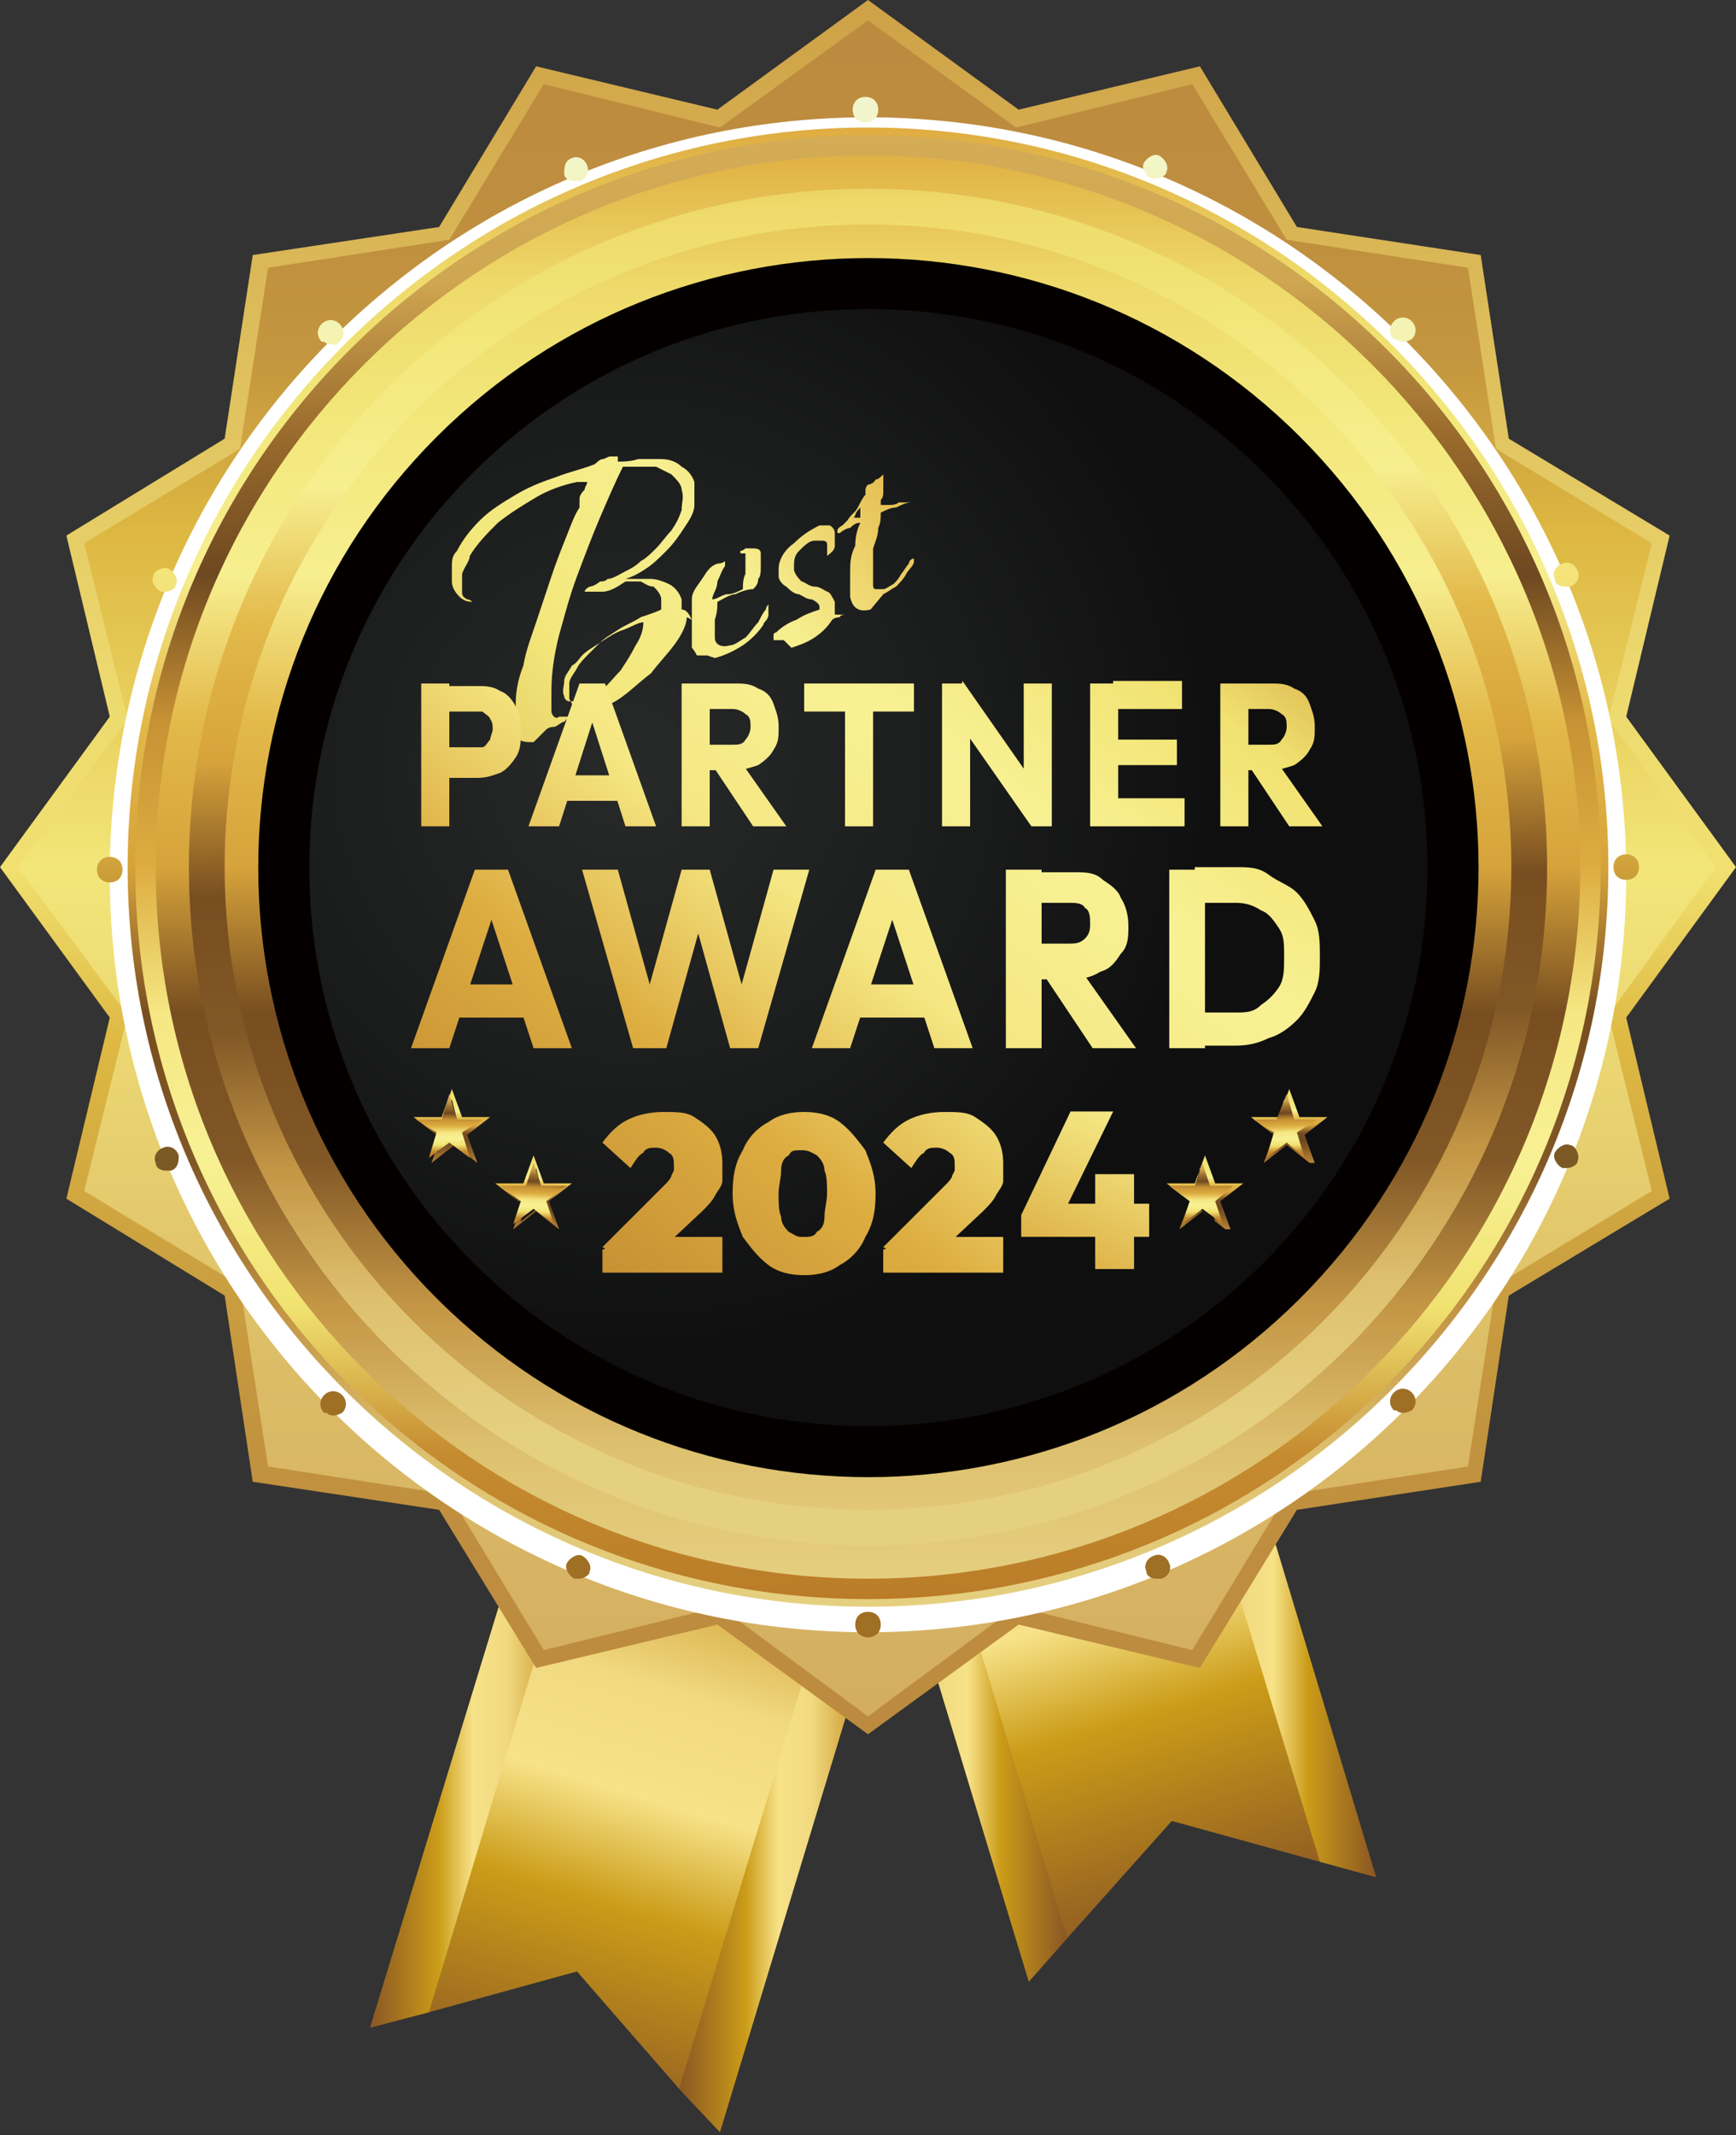
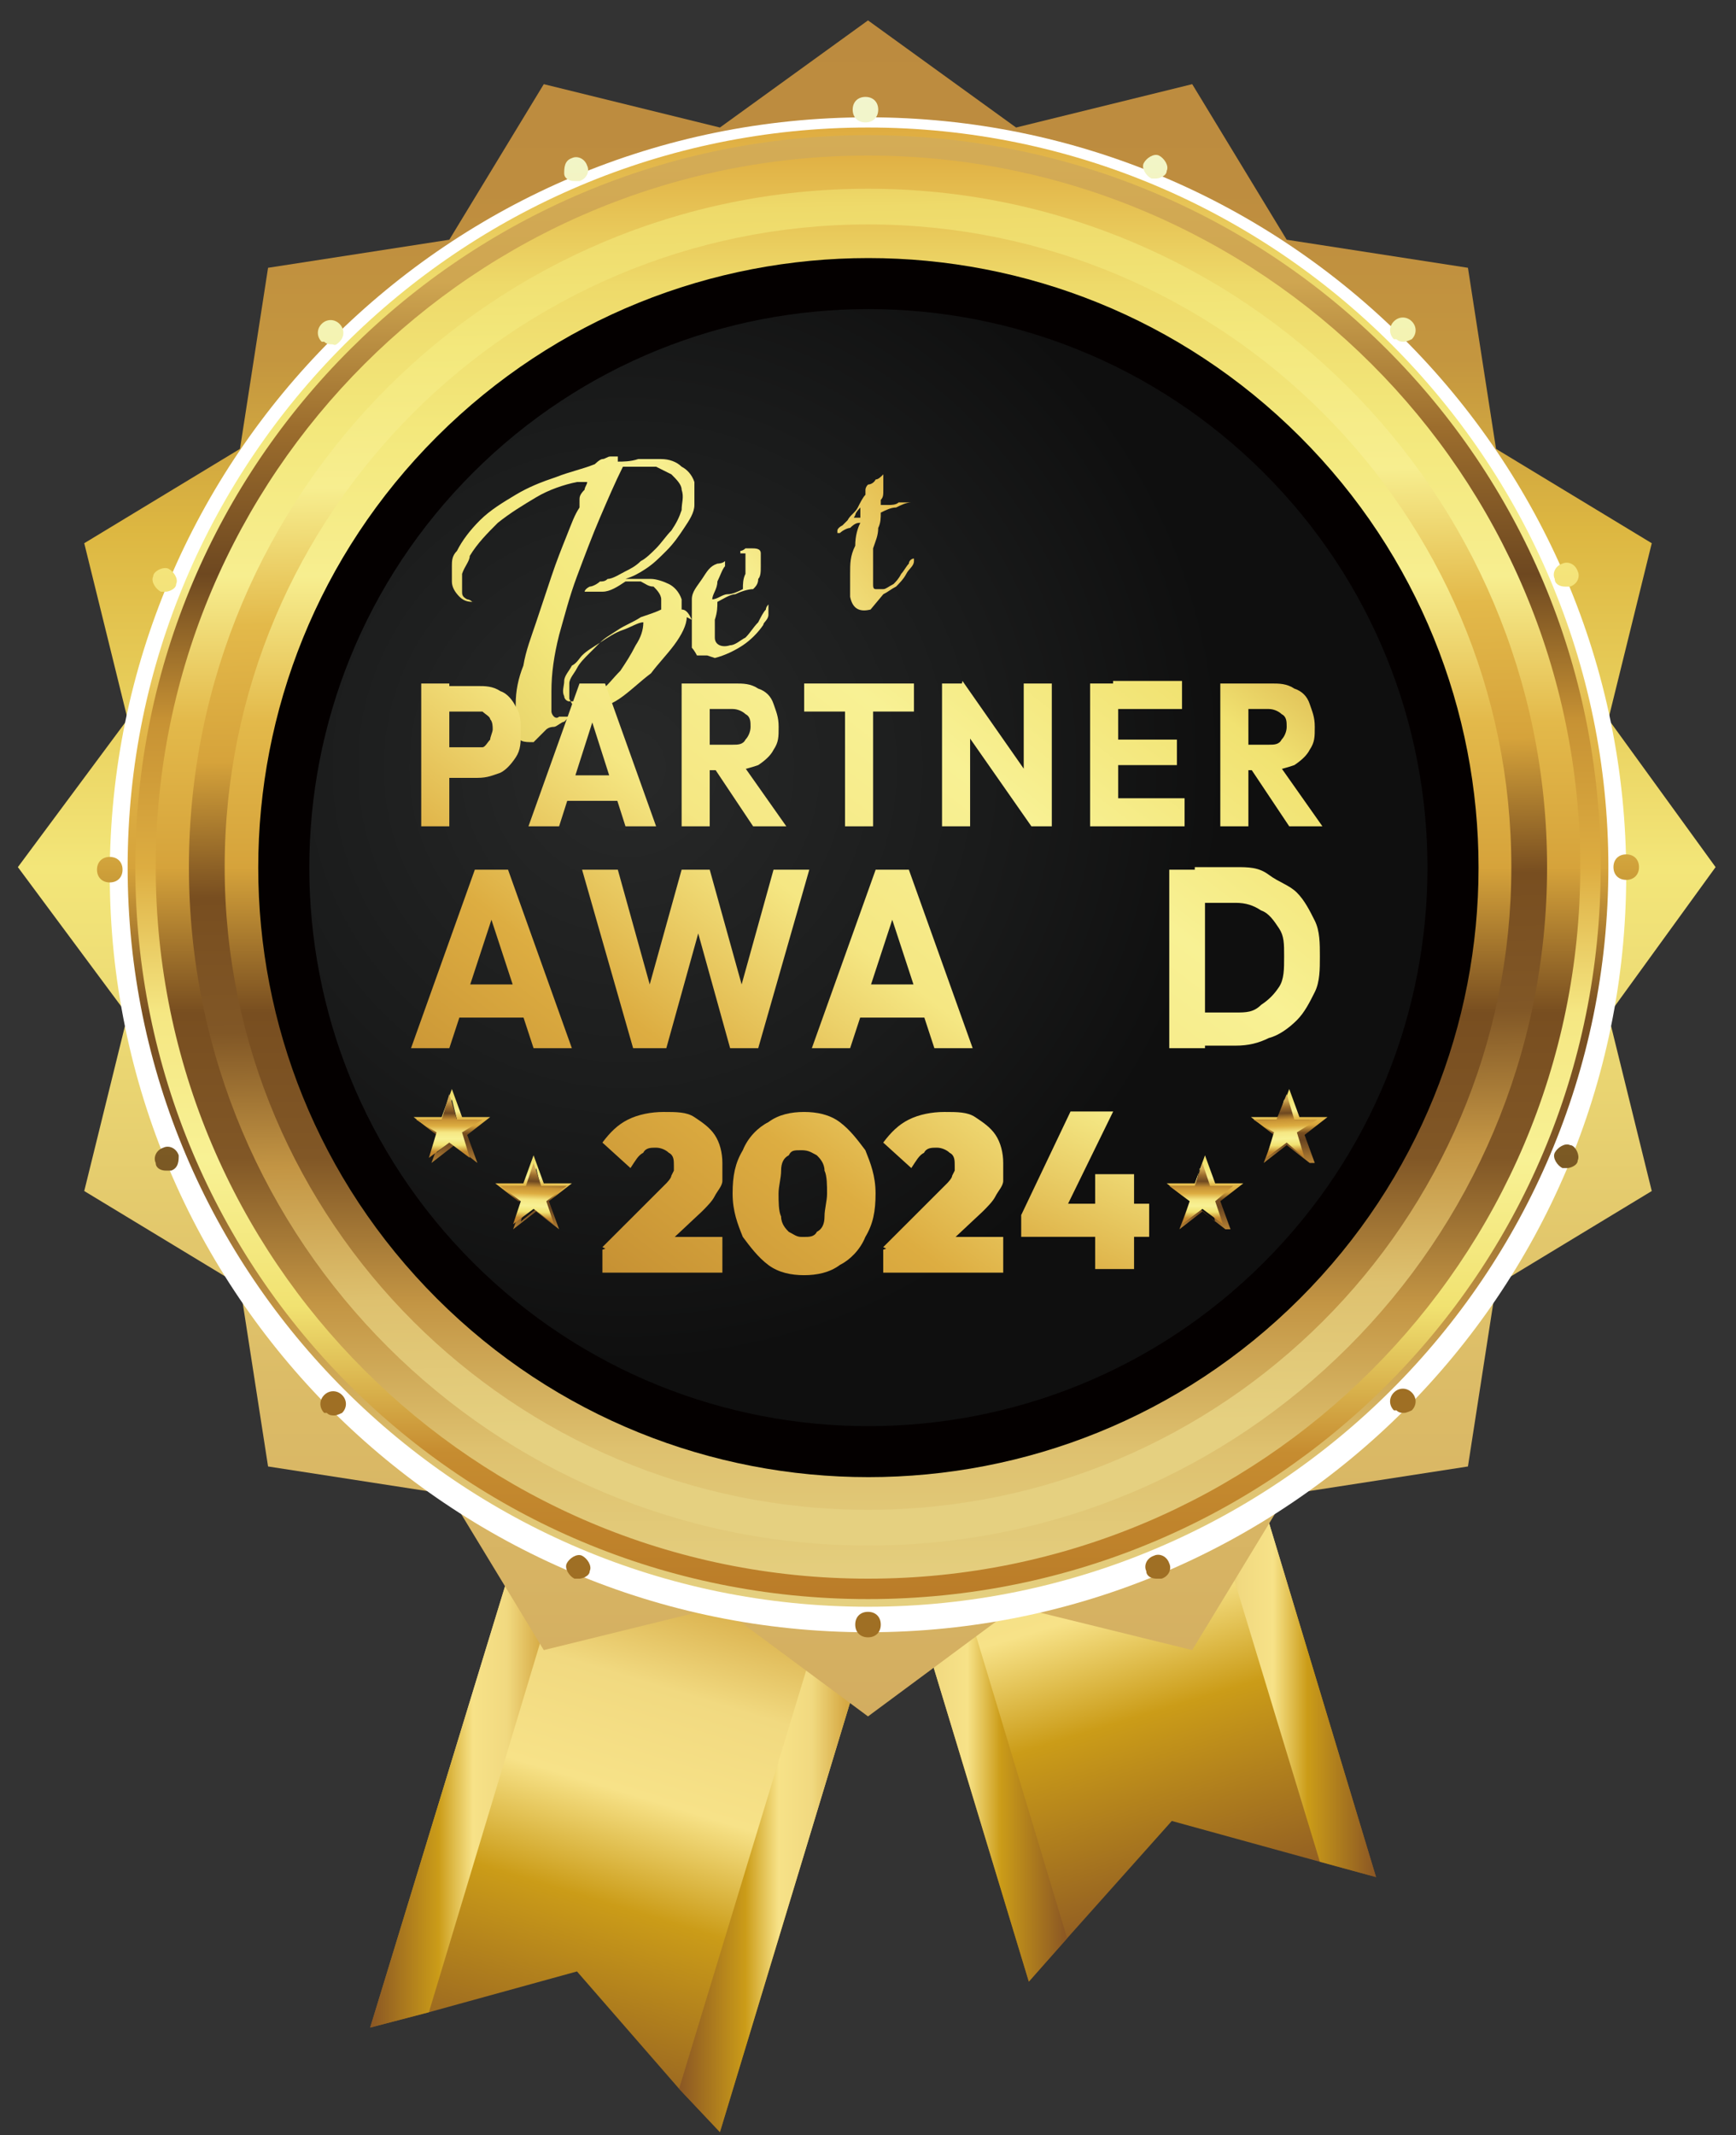
<svg xmlns="http://www.w3.org/2000/svg" width="135" height="166" viewBox="0 0 135 166" fill="none">
  <rect x="0" y="0" width="135" height="166" fill="#333333" stroke="none" />
  <path d="M57.176 78.722L80.007 154.073L82.985 150.702L91.125 141.58L102.64 144.753L107.007 145.943L84.177 70.394L57.176 78.722Z" fill="url(#paint0_linear_8031_609)" />
  <path d="M80.404 71.583L102.64 144.753L107.007 145.943L84.177 70.394L80.404 71.583Z" fill="url(#paint1_linear_8031_609)" />
  <path d="M57.176 78.722L80.007 154.072L82.985 150.701L60.949 77.532L57.176 78.722Z" fill="url(#paint2_linear_8031_609)" />
  <path d="M78.816 90.421L55.985 165.772L52.809 162.401L44.868 153.279L33.353 156.452L28.787 157.642L51.816 82.291L78.816 90.421Z" fill="url(#paint3_linear_8031_609)" />
  <path d="M55.39 83.282L33.353 156.452L28.787 157.642L51.816 82.291L55.39 83.282Z" fill="url(#paint4_linear_8031_609)" />
  <path d="M78.816 90.421L55.985 165.772L52.809 162.401L75.044 89.231L78.816 90.421Z" fill="url(#paint5_linear_8031_609)" />
-   <path d="M135 67.419L126.463 79.118L129.838 93.197L117.331 100.732L115.147 115.207L100.853 117.389L93.309 129.683L79.213 126.312L67.5 134.838L55.787 126.312L41.691 129.683L34.147 117.389L19.654 115.207L17.471 100.732L5.162 93.197L8.537 79.118L0 67.419L8.537 55.72L5.162 41.641L17.471 34.106L19.654 19.829L34.147 17.648L41.691 5.156L55.787 8.527L67.5 0L79.213 8.527L93.309 5.156L100.853 17.648L115.147 19.829L117.331 34.106L129.838 41.641L126.463 55.72L135 67.419Z" fill="url(#paint6_linear_8031_609)" />
  <path d="M55.985 124.924L42.287 128.295L34.941 116.199L20.846 114.018L18.662 99.939L6.551 92.602L9.926 78.92L1.39 67.419L9.926 55.918L6.551 42.236L18.662 34.899L20.846 20.821L34.941 18.639L42.287 6.544L55.985 9.915L67.5 1.586L79.015 9.915L92.713 6.544L100.059 18.639L114.154 20.821L116.338 34.899L128.449 42.236L125.074 55.918L133.412 67.419L125.074 78.92L128.449 92.602L116.338 99.939L114.154 114.018L100.059 116.199L92.713 128.295L79.015 124.924L67.5 133.45L55.985 124.924Z" fill="url(#paint7_linear_8031_609)" />
  <path style="mix-blend-mode:multiply" d="M67.5 126.907C100.065 126.907 126.463 100.539 126.463 68.014C126.463 35.489 100.065 9.121 67.5 9.121C34.935 9.121 8.537 35.489 8.537 68.014C8.537 100.539 34.935 126.907 67.5 126.907Z" fill="url(#paint8_radial_8031_609)" />
  <path d="M67.5 9.915C35.735 9.915 9.926 35.693 9.926 67.419C9.926 99.146 35.735 124.924 67.5 124.924C99.265 124.924 125.074 99.146 125.074 67.419C125.074 35.693 99.265 9.915 67.5 9.915ZM67.5 122.742C36.926 122.742 12.11 97.956 12.11 67.419C12.11 36.882 36.926 12.096 67.5 12.096C98.073 12.096 122.89 36.882 122.89 67.419C122.89 97.956 98.073 122.742 67.5 122.742Z" fill="url(#paint9_linear_8031_609)" />
  <path d="M67.5 123.932C98.749 123.932 124.081 98.63 124.081 67.419C124.081 36.208 98.749 10.906 67.5 10.906C36.251 10.906 10.919 36.208 10.919 67.419C10.919 98.63 36.251 123.932 67.5 123.932Z" fill="url(#paint10_linear_8031_609)" />
  <g style="mix-blend-mode:screen">
    <path d="M67.5 120.165C38.316 120.165 14.691 96.568 14.691 67.419C14.691 38.27 38.316 14.674 67.5 14.674C96.684 14.674 120.309 38.27 120.309 67.419C120.309 96.568 96.684 120.165 67.5 120.165ZM67.5 17.45C39.904 17.45 17.471 39.857 17.471 67.419C17.471 94.982 39.904 117.389 67.5 117.389C95.096 117.389 117.529 94.982 117.529 67.419C117.529 39.857 95.096 17.45 67.5 17.45Z" fill="url(#paint11_linear_8031_609)" />
  </g>
  <path d="M67.5 10.509C36.132 10.509 10.522 35.891 10.522 67.419C10.522 98.948 35.934 124.329 67.5 124.329C99.066 124.329 124.478 98.948 124.478 67.419C124.478 35.891 99.066 10.509 67.5 10.509ZM67.5 122.742C36.926 122.742 12.11 97.956 12.11 67.419C12.11 36.882 36.926 12.096 67.5 12.096C98.073 12.096 122.89 36.882 122.89 67.419C122.89 97.956 98.073 122.742 67.5 122.742Z" fill="url(#paint12_linear_8031_609)" />
  <path d="M101.082 100.967C119.612 82.46 119.612 52.453 101.082 33.945C82.552 15.438 52.509 15.438 33.979 33.945C15.45 52.453 15.45 82.46 33.979 100.967C52.509 119.475 82.552 119.475 101.082 100.967Z" fill="#040000" />
  <path d="M98.274 98.163C115.253 81.204 115.253 53.709 98.274 36.75C81.295 19.791 53.766 19.791 36.787 36.75C19.808 53.709 19.808 81.204 36.787 98.163C53.766 115.122 81.295 115.122 98.274 98.163Z" fill="url(#paint13_radial_8031_609)" />
  <path d="M67.5 127.303C66.904 127.303 66.507 126.906 66.507 126.312C66.507 125.717 66.904 125.32 67.5 125.32C68.096 125.32 68.493 125.717 68.493 126.312C68.493 126.906 68.096 127.303 67.5 127.303ZM44.669 122.742C44.272 122.544 43.875 121.949 44.074 121.553C44.272 121.156 44.868 120.759 45.265 120.958C45.662 121.156 46.059 121.751 45.86 122.147C45.86 122.544 45.265 122.742 45.066 122.742C44.868 122.742 44.868 122.742 44.669 122.742ZM89.14 122.147C88.941 121.751 89.14 121.156 89.735 120.958C90.132 120.759 90.728 120.958 90.927 121.553C91.125 121.949 90.927 122.544 90.331 122.742C90.331 122.742 90.132 122.742 89.934 122.742C89.537 122.742 89.14 122.544 89.14 122.147ZM25.213 109.853C24.816 109.457 24.816 108.862 25.213 108.465C25.61 108.069 26.206 108.069 26.603 108.465C27 108.862 27 109.457 26.603 109.853C26.603 109.853 26.206 110.052 26.007 110.052C25.809 110.052 25.61 110.052 25.412 109.853H25.213ZM108.397 109.655C108 109.259 108 108.664 108.397 108.267C108.794 107.87 109.39 107.87 109.787 108.267C110.184 108.664 110.184 109.259 109.787 109.655C109.787 109.655 109.39 109.853 109.191 109.853C108.993 109.853 108.794 109.853 108.596 109.655H108.397ZM12.11 90.421C11.912 90.024 12.11 89.429 12.706 89.231C13.103 89.033 13.698 89.231 13.897 89.826C13.897 90.222 13.897 90.817 13.302 91.016C13.302 91.016 13.103 91.016 12.904 91.016C12.507 91.016 12.11 90.817 12.11 90.421ZM121.5 90.817C121.103 90.619 120.706 90.024 120.904 89.628C121.103 89.231 121.699 88.835 122.096 89.033C122.493 89.033 122.89 89.826 122.691 90.222C122.691 90.619 122.096 90.817 121.897 90.817C121.699 90.817 121.699 90.817 121.5 90.817ZM7.544 67.617C7.544 67.022 7.941 66.626 8.537 66.626C9.132 66.626 9.529 67.022 9.529 67.617C9.529 68.212 9.132 68.609 8.537 68.609C7.941 68.609 7.544 68.212 7.544 67.617ZM125.471 67.419C125.471 66.824 125.868 66.427 126.463 66.427C127.059 66.427 127.456 66.824 127.456 67.419C127.456 68.014 127.059 68.41 126.463 68.41C125.868 68.41 125.471 68.014 125.471 67.419ZM12.507 46.004C12.11 45.805 11.713 45.21 11.912 44.814C11.912 44.417 12.706 44.021 13.103 44.219C13.5 44.417 13.897 45.012 13.698 45.409C13.698 45.805 13.103 46.004 12.904 46.004C12.706 46.004 12.706 46.004 12.507 46.004ZM120.904 45.012C120.706 44.615 120.904 44.021 121.5 43.822C121.897 43.624 122.493 43.822 122.691 44.417C122.89 44.814 122.691 45.409 122.096 45.607C122.096 45.607 121.897 45.607 121.699 45.607C121.301 45.607 120.904 45.409 120.904 45.012ZM25.015 26.571C24.618 26.174 24.618 25.579 25.015 25.183C25.412 24.786 26.007 24.786 26.404 25.183C26.802 25.579 26.802 26.174 26.404 26.571C26.007 26.968 26.007 26.769 25.809 26.769C25.61 26.769 25.412 26.769 25.213 26.571H25.015ZM108.397 26.373C108 25.976 108 25.381 108.397 24.985C108.794 24.588 109.39 24.588 109.787 24.985C110.184 25.381 110.184 25.976 109.787 26.373C109.787 26.373 109.39 26.571 109.191 26.571C108.993 26.571 108.794 26.571 108.596 26.373H108.397ZM43.875 13.484C43.875 13.087 43.875 12.492 44.471 12.294C44.868 12.096 45.463 12.294 45.662 12.889C45.86 13.285 45.662 13.88 45.066 14.079C45.066 14.079 44.868 14.079 44.669 14.079C44.272 14.079 43.875 13.88 43.875 13.484ZM89.537 13.88C89.14 13.682 88.743 13.087 88.941 12.691C89.14 12.294 89.735 11.897 90.132 12.096C90.529 12.294 90.927 12.889 90.728 13.285C90.728 13.682 90.132 13.88 89.934 13.88C89.735 13.88 89.735 13.88 89.537 13.88ZM66.309 8.526C66.309 7.931 66.706 7.535 67.302 7.535C67.897 7.535 68.294 7.931 68.294 8.526C68.294 9.121 67.897 9.518 67.302 9.518C66.706 9.518 66.309 9.121 66.309 8.526Z" fill="url(#paint14_linear_8031_609)" />
  <path d="M95.294 95.577L93.507 94.189L91.721 95.577L92.515 93.395L90.728 92.007H92.912L93.706 89.826L94.5 92.007H96.684L94.897 93.395L95.691 95.577H95.294ZM91.324 92.404L92.515 93.395L92.118 94.982L93.309 93.99L94.5 94.982L94.103 93.395L95.294 92.404H93.706L93.309 90.818L92.912 92.404H91.324Z" fill="url(#paint15_linear_8031_609)" />
  <path d="M94.5 93.395L95.89 92.206H94.103L93.507 90.421L92.912 92.206H90.927L92.515 93.395L91.919 95.18L93.507 93.99L95.096 95.18L94.5 93.395Z" fill="url(#paint16_linear_8031_609)" />
  <path d="M101.846 90.421L100.059 89.033L98.272 90.421L99.066 88.24L97.279 86.852H99.463L100.257 84.671L101.051 86.852H103.235L101.449 88.24L102.243 90.421H101.846ZM97.875 87.05L99.066 88.041L98.669 89.628L99.86 88.636L101.051 89.628L100.654 88.041L101.846 87.05H100.257L99.86 85.464L99.463 87.05H97.875Z" fill="url(#paint17_linear_8031_609)" />
  <path d="M100.853 88.041L102.441 87.05H100.654L100.059 85.067L99.265 87.05H97.478L99.066 88.041L98.471 90.024L100.059 88.835L101.449 90.024L100.853 88.041Z" fill="url(#paint18_linear_8031_609)" />
  <path d="M40.301 93.395L38.515 92.007H40.699L41.493 89.826L42.287 92.007H44.471L42.684 93.395L43.478 95.577L41.691 94.189L39.904 95.577L40.699 93.395H40.301ZM42.088 92.404L41.691 90.818L41.294 92.404H39.706L40.897 93.395L40.5 94.982L41.691 93.99L42.882 94.982L42.485 93.395L43.676 92.404H42.088Z" fill="url(#paint19_linear_8031_609)" />
  <path d="M40.5 93.395L38.912 92.206H40.897L41.493 90.421L42.088 92.206H44.074L42.485 93.395L43.081 95.18L41.493 93.99L39.904 95.18L40.5 93.395Z" fill="url(#paint20_linear_8031_609)" />
  <path d="M33.949 88.24L32.162 86.852H34.346L35.14 84.671L35.934 86.852H38.118L36.331 88.24L37.125 90.421L35.338 89.033L33.551 90.421L34.346 88.24H33.949ZM35.537 87.05L35.14 85.464L34.743 87.05H33.154L34.346 88.041L33.949 89.628L35.14 88.636L36.331 89.628L35.934 88.041L37.125 87.05H35.537Z" fill="url(#paint21_linear_8031_609)" />
  <path d="M33.949 88.041L32.36 87.05H34.346L34.941 85.067L35.537 87.05H37.522L35.934 88.041L36.529 90.024L34.941 88.835L33.353 90.024L33.949 88.041Z" fill="url(#paint22_linear_8031_609)" />
  <path d="M41.493 57.703C40.699 57.703 40.301 57.703 40.103 56.91C40.103 56.315 40.103 55.72 40.103 54.728C40.103 53.737 40.301 52.745 40.699 51.754C40.897 50.564 41.294 49.573 41.691 48.383C42.088 47.193 42.485 46.004 42.882 44.814C43.279 43.624 43.676 42.633 44.074 41.641C44.471 40.65 44.669 40.055 45.066 39.46C45.066 39.46 45.066 39.063 45.066 38.865C45.066 38.667 45.066 38.468 45.463 38.072C45.463 37.873 45.662 37.675 45.662 37.477C45.662 37.477 45.463 37.477 45.265 37.477C45.265 37.477 45.066 37.477 44.868 37.477C43.875 37.675 42.684 38.072 41.691 38.667C40.699 39.262 39.706 39.856 38.713 40.65C37.919 41.443 37.125 42.236 36.529 43.227C36.529 43.624 36.132 44.021 35.934 44.615C35.934 45.21 35.934 45.607 35.934 46.004C35.934 46.202 35.934 46.4 36.331 46.598C36.331 46.598 36.529 46.598 36.728 46.797H36.926C36.529 46.797 36.132 46.797 35.735 46.4C35.338 46.004 35.14 45.607 35.14 45.21C35.14 44.814 35.14 44.417 35.14 44.021C35.14 43.624 35.14 43.227 35.537 42.831C35.934 42.038 36.529 41.245 37.324 40.451C38.118 39.658 39.11 39.063 40.103 38.468C41.096 37.873 42.088 37.477 43.279 37.08C44.272 36.684 45.265 36.486 46.257 36.089C46.257 36.089 46.654 35.692 46.853 35.692C47.051 35.692 47.25 35.494 47.449 35.494C47.449 35.494 47.449 35.494 47.846 35.494H48.044C48.044 35.494 48.044 35.494 48.044 35.692V35.891C48.441 35.891 49.037 35.891 49.632 35.692C50.228 35.692 50.824 35.692 51.419 35.692C52.015 35.692 52.61 35.891 53.007 36.287C53.404 36.486 53.801 36.882 54 37.477C54 38.072 54 38.667 54 39.262C54 39.856 53.603 40.451 53.206 41.046C52.809 41.641 52.412 42.236 51.816 42.831C51.221 43.426 50.824 43.822 50.228 44.219C49.632 44.615 49.235 44.814 48.64 45.012C49.037 45.012 49.235 45.012 49.632 45.012C49.831 45.012 50.228 45.012 50.625 45.012C51.022 45.012 51.618 45.21 52.015 45.409C52.412 45.607 52.809 46.004 53.007 46.598C53.007 46.797 53.007 46.995 53.007 47.392C53.404 47.392 53.603 47.788 53.801 48.185C53.801 48.185 53.801 48.185 53.801 48.383V48.581C53.801 48.581 53.801 48.383 53.801 48.185C53.801 48.185 53.801 48.185 53.404 47.986C53.404 48.581 53.007 49.374 52.412 50.168C51.816 50.961 51.221 51.556 50.625 52.349C49.831 52.944 49.235 53.539 48.441 54.133C47.647 54.728 47.051 54.927 46.257 55.125C45.86 55.125 45.463 55.125 45.066 55.125C44.669 55.125 44.471 54.728 44.272 54.332C44.272 53.935 44.272 53.539 44.272 53.142C44.272 52.745 44.669 52.349 44.868 51.952C45.066 51.556 45.463 51.159 45.86 50.763C46.257 50.366 46.456 50.168 46.654 49.969C47.051 49.573 47.449 49.374 48.044 48.978C48.64 48.581 49.235 48.383 49.831 47.986C50.426 47.788 51.022 47.59 51.419 47.392C51.419 47.392 51.419 47.392 51.419 46.995C51.419 46.995 51.419 46.797 51.419 46.598C51.419 46.202 51.022 45.805 50.824 45.607C50.426 45.607 50.228 45.409 49.831 45.21C49.434 45.21 49.037 45.21 48.64 45.21C48.044 45.607 47.449 46.004 46.853 46.004C46.853 46.004 46.654 46.004 46.456 46.004C46.257 46.004 46.059 46.004 45.86 46.004C45.662 46.004 45.463 46.004 45.463 46.004C45.463 46.004 45.463 45.805 45.86 45.607C46.059 45.607 46.456 45.409 46.654 45.21C46.853 45.21 47.051 45.21 47.25 45.012C47.647 45.012 48.243 44.615 48.64 44.417C49.037 44.219 49.434 44.021 49.831 43.624C50.228 43.426 50.625 43.029 51.022 42.633C51.419 42.236 51.816 41.641 52.213 41.245C52.61 40.65 52.809 40.253 53.007 39.658C53.007 39.063 53.206 38.667 53.007 38.072C53.007 37.675 52.61 37.279 52.213 36.882C51.816 36.684 51.419 36.486 51.022 36.287C50.625 36.287 50.029 36.287 49.632 36.287C49.235 36.287 48.64 36.287 48.441 36.287C47.846 37.477 47.25 38.865 46.654 40.253C46.059 41.641 45.463 43.227 44.868 44.814C44.272 46.4 43.875 47.986 43.478 49.374C43.081 50.961 42.882 52.349 42.882 53.737C42.882 53.935 42.882 54.133 42.882 54.53C42.882 54.728 42.882 55.125 42.882 55.323C42.882 55.323 42.882 55.522 43.081 55.72C43.081 55.72 43.279 55.918 43.478 55.72C43.478 55.72 43.676 55.72 43.875 55.72C43.875 55.72 44.074 55.72 44.272 55.72C44.272 55.72 44.272 55.72 43.875 56.116C43.676 56.116 43.279 56.513 43.081 56.513C42.684 56.513 42.485 56.711 42.485 56.711L41.493 57.703ZM45.066 54.728C45.662 54.728 46.059 54.332 46.654 53.737C47.25 53.34 47.647 52.745 48.243 52.151C48.64 51.556 49.037 50.961 49.434 50.168C49.831 49.573 50.029 48.978 50.029 48.383C49.632 48.383 49.037 48.78 48.441 48.978C47.846 49.176 47.25 49.573 46.654 49.969C46.059 50.366 45.662 50.564 45.265 50.961C45.066 51.159 44.868 51.556 44.471 51.754C44.272 52.151 43.875 52.547 43.875 52.944C43.875 53.34 43.676 53.737 43.875 54.133C43.875 54.332 44.074 54.53 44.272 54.53C44.471 54.53 44.669 54.53 45.066 54.53V54.728Z" fill="url(#paint23_linear_8031_609)" />
  <path d="M54.993 50.961C54.596 50.961 54.397 50.961 54.199 50.961C54.199 50.961 54 50.564 53.801 50.366C53.801 49.969 53.801 49.375 53.801 48.978C53.801 48.383 53.801 47.987 53.801 47.59C53.801 47.59 53.801 47.59 53.801 47.392V46.995C53.801 46.995 53.801 46.797 53.801 46.599C53.801 46.004 54.199 45.607 54.596 45.012C54.993 44.417 55.191 44.021 55.787 43.822C55.787 43.822 56.184 43.822 56.382 43.624C56.382 43.624 56.382 43.624 56.382 43.822C56.382 43.822 56.382 43.822 56.382 44.021C56.184 44.219 55.985 44.814 55.787 45.211C55.787 45.805 55.39 46.202 55.39 46.599C55.787 46.599 56.184 46.202 56.581 46.202C56.978 46.202 57.375 46.004 57.772 45.805C57.772 45.409 57.772 45.012 57.971 44.616C57.971 44.219 57.971 43.822 57.971 43.426C57.971 43.426 57.971 43.228 57.971 43.029C57.971 43.029 57.971 43.029 57.574 43.029C57.574 43.029 57.574 43.029 57.574 42.831C57.574 42.831 57.772 42.831 57.971 42.633C57.971 42.633 58.169 42.633 58.368 42.633C58.765 42.633 59.162 42.633 59.162 43.029C59.162 43.228 59.162 43.624 59.162 44.021C59.162 44.417 59.162 44.814 58.963 45.012C58.963 45.409 58.765 45.607 58.566 45.805C58.566 45.805 58.566 45.805 58.963 45.805H59.36H59.559C59.559 45.805 59.559 45.805 59.36 45.805H58.963H58.566C58.169 45.805 57.574 46.004 57.176 46.202C56.779 46.202 56.184 46.599 55.787 46.797C55.787 47.193 55.787 47.59 55.588 48.185C55.588 48.78 55.588 49.176 55.588 49.573C55.588 50.168 56.184 50.366 56.779 50.168C57.176 50.168 57.574 49.771 57.971 49.573C58.368 49.176 58.566 48.78 58.963 48.383C59.162 47.987 59.36 47.59 59.559 47.392C59.559 47.193 59.757 46.995 59.757 46.995C59.757 47.193 59.757 47.392 59.757 47.788C59.757 48.185 59.36 48.383 59.36 48.581C58.963 49.176 58.368 49.771 57.772 50.168C57.176 50.564 56.382 50.961 55.588 51.159L54.993 50.961Z" fill="url(#paint24_linear_8031_609)" />
-   <path d="M60.949 49.771C60.949 49.771 60.75 49.771 60.551 49.771C60.353 49.771 60.154 49.771 60.154 49.771C60.154 49.771 60.154 49.771 60.154 49.375C60.154 49.375 60.154 49.176 60.353 49.176C60.75 48.78 61.346 48.383 61.941 48.185C62.537 47.788 63.132 47.59 63.728 47.392C63.728 47.392 63.728 47.392 63.728 47.193C63.728 46.995 63.529 46.797 63.132 46.599C62.735 46.599 62.537 46.4 62.14 46.202C61.743 46.202 61.346 45.805 61.147 45.607C60.75 45.409 60.551 45.012 60.551 44.814C60.551 44.814 60.551 44.616 60.551 44.417C60.551 44.417 60.551 44.417 60.551 44.219C60.551 43.426 61.147 42.633 61.743 42.236C62.338 41.641 62.934 41.245 63.728 40.848C63.728 40.848 63.728 40.848 63.926 40.848C64.125 40.848 64.323 40.848 64.522 40.848C64.522 40.848 64.919 41.046 64.919 41.443C64.919 41.84 64.919 42.038 64.919 42.434C64.919 42.831 64.522 43.029 64.323 43.227C64.323 43.227 64.323 43.029 64.323 42.831C64.323 42.831 64.323 42.633 64.323 42.434C64.323 42.236 64.323 42.038 63.926 42.038C63.728 42.038 63.529 42.038 63.331 42.038C62.934 42.038 62.537 42.434 62.14 42.831C61.743 43.227 61.743 43.624 61.743 44.219C61.743 44.616 62.14 45.012 62.338 45.21C62.537 45.21 62.934 45.607 63.331 45.607C63.728 45.607 63.926 45.805 64.323 46.004C64.522 46.004 64.721 46.4 64.919 46.797C64.919 46.797 64.919 47.193 64.919 47.392V47.788C64.919 47.788 65.118 47.788 65.316 47.788C65.316 47.788 65.515 47.788 65.713 47.788C65.713 47.788 65.316 47.788 65.316 47.986C65.316 47.986 64.919 47.986 64.721 48.185C64.323 48.78 63.926 49.176 63.331 49.573C62.735 49.969 62.14 50.168 61.544 50.366L60.949 49.771Z" fill="url(#paint25_linear_8031_609)" />
  <path d="M67.698 47.392C66.904 47.59 66.309 47.392 66.11 46.4C66.11 45.805 66.11 45.211 66.11 44.616C66.11 43.822 66.11 43.227 66.507 42.434C66.507 41.641 66.706 41.046 66.904 40.65C66.706 40.65 66.507 40.65 66.11 41.046C65.912 41.046 65.515 41.245 65.316 41.443C65.316 41.443 65.316 41.443 65.118 41.443C65.118 41.443 65.118 41.443 65.118 41.245C65.118 41.245 65.118 41.046 65.515 40.848C65.515 40.848 65.713 40.65 65.912 40.452C66.11 40.055 66.507 39.857 66.706 39.46C66.904 39.063 67.103 38.667 67.302 38.468C67.302 38.468 67.302 38.27 67.302 38.072C67.302 38.072 67.302 37.874 67.5 37.675C67.5 37.675 67.897 37.675 68.096 37.279C68.294 37.279 68.493 37.081 68.691 36.882C68.691 36.882 68.691 37.081 68.691 37.279C68.691 37.477 68.691 37.874 68.691 38.072C68.691 38.468 68.691 38.667 68.493 38.865C68.493 39.063 68.493 39.262 68.493 39.262C68.493 39.262 68.691 39.262 69.088 39.262C69.287 39.262 69.684 39.262 69.882 39.063C70.279 39.063 70.478 39.063 70.677 39.063C70.875 39.063 71.073 39.063 71.073 39.063C71.073 39.063 71.073 39.063 70.875 39.063C70.478 39.063 70.081 39.262 69.684 39.46C69.287 39.46 68.89 39.658 68.493 39.857C68.493 40.253 68.493 40.65 68.294 41.046C68.294 41.641 68.096 42.038 67.897 42.633C67.897 43.227 67.897 43.624 67.897 44.219C67.897 44.814 67.897 45.21 67.897 45.409C67.897 45.607 67.897 45.805 68.096 45.805C68.096 45.805 68.493 45.805 68.691 45.805C68.89 45.805 69.088 45.607 69.485 45.409C69.684 45.21 69.882 45.012 70.081 44.616C70.279 44.417 70.478 44.021 70.677 43.822C70.677 43.624 70.875 43.426 71.073 43.426C71.073 43.426 71.073 43.426 71.073 43.624C71.073 44.021 70.677 44.219 70.478 44.616C70.279 45.012 69.882 45.409 69.684 45.607C69.287 45.805 69.088 46.004 68.691 46.202L67.698 47.392ZM66.11 40.253C66.11 40.253 66.309 40.253 66.507 40.253C66.507 40.253 66.706 40.253 66.904 40.253C66.904 40.253 66.904 40.055 66.904 39.857C66.904 39.857 66.904 39.658 66.904 39.46C66.904 39.46 66.507 39.857 66.507 40.055C66.507 40.055 66.309 40.452 66.11 40.65V40.253Z" fill="url(#paint26_linear_8031_609)" />
  <path d="M32.757 64.246V53.142H34.941V64.246H32.757ZM34.544 60.082V58.099H36.728C36.926 58.099 37.324 58.099 37.522 58.099C37.721 58.099 37.919 57.703 38.118 57.505C38.118 57.306 38.316 56.91 38.316 56.711C38.316 56.513 38.316 56.117 38.118 55.918C38.118 55.72 37.721 55.522 37.522 55.323C37.324 55.323 37.125 55.323 36.728 55.323H34.544V53.34H37.125C37.721 53.34 38.316 53.34 38.912 53.737C39.507 53.935 39.904 54.53 40.103 54.927C40.5 55.522 40.5 56.117 40.5 56.91C40.5 57.703 40.5 58.298 40.103 58.892C39.706 59.487 39.309 59.884 38.912 60.082C38.316 60.281 37.919 60.479 37.125 60.479H34.544V60.082Z" fill="url(#paint27_linear_8031_609)" />
  <path d="M41.096 64.246L45.066 53.142H47.051L51.022 64.246H48.64L45.662 54.927H46.456L43.478 64.246H41.096ZM43.279 62.264V60.281H48.838V62.264H43.279Z" fill="url(#paint28_linear_8031_609)" />
  <path d="M53.007 64.246V53.142H55.191V64.246H53.007ZM54.794 59.686V57.901H56.978C57.375 57.901 57.772 57.901 57.971 57.505C58.169 57.306 58.368 56.91 58.368 56.513C58.368 56.117 58.368 55.72 57.971 55.522C57.772 55.323 57.375 55.125 56.978 55.125H54.794V53.142H57.176C57.772 53.142 58.368 53.142 58.963 53.539C59.559 53.737 59.956 54.133 60.154 54.728C60.353 55.323 60.551 55.72 60.551 56.513C60.551 57.306 60.551 57.703 60.154 58.298C59.956 58.694 59.559 59.091 58.963 59.487C58.368 59.686 57.772 59.884 57.176 59.884H54.794V59.686ZM58.566 64.246L55.39 59.487L57.375 58.892L61.147 64.246H58.566Z" fill="url(#paint29_linear_8031_609)" />
  <path d="M62.537 55.323V53.142H71.073V55.323H62.537ZM65.713 64.246V53.142H67.897V64.246H65.713Z" fill="url(#paint30_linear_8031_609)" />
  <path d="M73.257 64.246V53.142H74.846L75.441 55.323V64.246H73.257ZM80.206 64.246L74.25 55.72L74.846 52.944L80.802 61.47L80.206 64.246ZM80.206 64.246L79.61 62.065V53.142H81.794V64.246H80.206Z" fill="url(#paint31_linear_8031_609)" />
  <path d="M84.772 64.246V53.142H86.956V64.246H84.772ZM86.559 55.125V52.944H91.919V55.125H86.559ZM86.559 59.487V57.504H91.522V59.487H86.559ZM86.559 64.246V62.065H92.118V64.246H86.559Z" fill="url(#paint32_linear_8031_609)" />
  <path d="M94.897 64.246V53.142H97.081V64.246H94.897ZM96.485 59.686V57.901H98.669C99.066 57.901 99.463 57.901 99.662 57.505C99.86 57.306 100.059 56.91 100.059 56.513C100.059 56.117 100.059 55.72 99.662 55.522C99.463 55.323 99.066 55.125 98.669 55.125H96.485V53.142H98.868C99.463 53.142 100.059 53.142 100.654 53.539C101.25 53.737 101.647 54.133 101.846 54.728C102.044 55.323 102.243 55.72 102.243 56.513C102.243 57.306 102.243 57.703 101.846 58.298C101.647 58.694 101.25 59.091 100.654 59.487C100.059 59.686 99.463 59.884 98.868 59.884H96.485V59.686ZM100.257 64.246L97.081 59.487L99.066 58.892L102.838 64.246H100.257Z" fill="url(#paint33_linear_8031_609)" />
  <path d="M31.963 81.498L36.926 67.617H39.507L44.471 81.498H41.493L37.721 69.997H38.713L34.941 81.498H31.963ZM34.941 79.118V76.541H41.89V79.118H34.941Z" fill="url(#paint34_linear_8031_609)" />
  <path d="M49.235 81.498L45.265 67.617H48.044L51.022 78.325H50.029L53.007 67.617H55.191L58.169 78.325H57.176L60.154 67.617H62.934L58.963 81.498H56.779L53.801 70.79H54.794L51.816 81.498H49.632H49.235Z" fill="url(#paint35_linear_8031_609)" />
  <path d="M63.132 81.498L68.096 67.617H70.677L75.64 81.498H72.662L68.89 69.997H69.882L66.11 81.498H63.132ZM65.912 79.118V76.541H72.86V79.118H65.912Z" fill="url(#paint36_linear_8031_609)" />
-   <path d="M78.221 81.498V67.617H81V81.498H78.221ZM80.404 75.747V73.368H82.985C83.581 73.368 83.978 73.368 84.375 72.971C84.772 72.575 84.772 72.178 84.772 71.782C84.772 71.385 84.772 70.79 84.375 70.592C84.177 70.195 83.581 70.195 83.184 70.195H80.603V67.816H83.581C84.375 67.816 85.169 67.816 85.765 68.411C86.36 68.807 86.956 69.204 87.154 69.799C87.552 70.394 87.75 71.187 87.75 71.98C87.75 72.773 87.75 73.566 87.154 74.161C86.757 74.756 86.36 75.351 85.566 75.549C84.971 75.946 84.177 76.144 83.382 76.144H80.404V75.747ZM84.971 81.498L81 75.549L83.581 74.756L88.346 81.498H84.971Z" fill="url(#paint37_linear_8031_609)" />
  <path d="M90.927 81.498V67.617H93.706V81.498H90.927ZM92.912 81.498V78.722H96.088C96.882 78.722 97.478 78.722 98.073 78.127C98.669 77.73 99.066 77.334 99.463 76.739C99.86 76.144 99.86 75.351 99.86 74.359C99.86 73.368 99.86 72.773 99.463 72.178C99.066 71.583 98.669 70.988 98.073 70.79C97.478 70.393 96.882 70.195 96.088 70.195H92.912V67.419H96.088C97.081 67.419 97.875 67.419 98.669 68.014C99.463 68.609 100.257 68.807 100.853 69.402C101.449 69.997 101.846 70.79 102.243 71.583C102.64 72.376 102.64 73.368 102.64 74.359C102.64 75.351 102.64 76.342 102.243 77.135C101.846 77.928 101.449 78.722 100.853 79.317C100.257 79.911 99.463 80.506 98.669 80.705C97.875 81.101 97.081 81.299 96.088 81.299H92.912V81.498Z" fill="url(#paint38_linear_8031_609)" />
  <path d="M46.846 96.965L51.809 92.007C51.809 92.007 52.206 91.611 52.206 91.412L52.404 91.016V90.619C52.404 90.223 52.404 89.826 52.007 89.628C51.809 89.429 51.412 89.231 51.015 89.231C50.618 89.231 50.221 89.231 50.022 89.628C49.625 89.826 49.426 90.223 49.029 90.817L46.846 88.835C47.441 88.041 48.037 87.447 48.831 87.05C49.625 86.653 50.618 86.455 51.61 86.455C52.603 86.455 53.397 86.455 53.993 86.852C54.588 87.248 55.184 87.645 55.581 88.24C55.978 88.835 56.176 89.628 56.176 90.421C56.176 91.214 56.176 91.412 56.176 91.809C56.176 92.206 55.779 92.602 55.581 92.999C55.382 93.395 54.985 93.792 54.588 94.189L51.412 97.163H47.243L46.846 96.965ZM46.846 98.948V97.163L49.625 96.171H56.176V98.948H46.846Z" fill="url(#paint39_linear_8031_609)" />
  <path d="M62.529 99.146C61.537 99.146 60.544 98.948 59.75 98.353C58.956 97.758 58.36 96.965 57.765 96.171C57.368 95.18 56.971 94.189 56.971 92.8C56.971 91.412 57.169 90.421 57.765 89.43C58.162 88.438 58.956 87.645 59.75 87.248C60.544 86.653 61.537 86.455 62.529 86.455C63.522 86.455 64.515 86.653 65.309 87.248C66.103 87.843 66.698 88.636 67.294 89.43C67.691 90.421 68.088 91.412 68.088 92.8C68.088 94.189 67.89 95.18 67.294 96.171C66.897 97.163 66.103 97.956 65.309 98.353C64.515 98.948 63.522 99.146 62.529 99.146ZM62.529 96.171C62.926 96.171 63.324 96.171 63.522 95.775C63.919 95.576 64.118 95.18 64.118 94.585C64.118 93.99 64.316 93.395 64.316 92.8C64.316 92.206 64.316 91.412 64.118 91.016C64.118 90.421 63.721 90.024 63.522 89.826C63.125 89.628 62.926 89.43 62.331 89.43C61.735 89.43 61.537 89.43 61.338 89.826C60.941 90.024 60.743 90.421 60.743 91.016C60.743 91.611 60.544 92.206 60.544 92.8C60.544 93.395 60.544 94.188 60.743 94.585C60.743 95.18 61.14 95.576 61.338 95.775C61.735 95.973 61.934 96.171 62.331 96.171H62.529Z" fill="url(#paint40_linear_8031_609)" />
  <path d="M68.684 96.965L73.647 92.007C73.647 92.007 74.044 91.611 74.044 91.412L74.243 91.016V90.619C74.243 90.223 74.243 89.826 73.846 89.628C73.647 89.429 73.25 89.231 72.853 89.231C72.456 89.231 72.059 89.231 71.86 89.628C71.463 89.826 71.265 90.223 70.868 90.817L68.684 88.835C69.279 88.041 69.875 87.447 70.669 87.05C71.463 86.653 72.456 86.455 73.448 86.455C74.441 86.455 75.235 86.455 75.831 86.852C76.427 87.248 77.022 87.645 77.419 88.24C77.816 88.835 78.015 89.628 78.015 90.421C78.015 91.214 78.015 91.412 78.015 91.809C78.015 92.206 77.618 92.602 77.419 92.999C77.221 93.395 76.823 93.792 76.427 94.189L73.25 97.163H69.081L68.684 96.965ZM68.684 98.948V97.163L71.463 96.171H78.015V98.948H68.684Z" fill="url(#paint41_linear_8031_609)" />
  <path d="M79.414 94.47L83.249 86.419H86.566L82.627 94.47H79.414ZM79.414 96.163V94.47L80.312 93.589H89.365V96.163H79.414ZM85.167 98.668V91.291H88.19V98.668H85.167Z" fill="url(#paint42_linear_8031_609)" />
  <defs>
    <linearGradient id="paint0_linear_8031_609" x1="68.742" y1="67.186" x2="93.85" y2="149.924" gradientUnits="userSpaceOnUse">
      <stop stop-color="#A16A23" />
      <stop offset="0.2" stop-color="#AC7720" />
      <stop offset="0.3" stop-color="#BC8717" />
      <stop offset="0.5" stop-color="#D6AA44" />
      <stop offset="0.6" stop-color="#F1D980" />
      <stop offset="0.7" stop-color="#F7E288" />
      <stop offset="0.8" stop-color="#CB9C18" />
      <stop offset="1" stop-color="#8A5624" />
    </linearGradient>
    <linearGradient id="paint1_linear_8031_609" x1="80.404" y1="108.267" x2="107.007" y2="108.267" gradientUnits="userSpaceOnUse">
      <stop stop-color="#A16A23" />
      <stop offset="0.2" stop-color="#AC7720" />
      <stop offset="0.3" stop-color="#BC8717" />
      <stop offset="0.5" stop-color="#D6AA44" />
      <stop offset="0.6" stop-color="#F1D980" />
      <stop offset="0.7" stop-color="#F7E288" />
      <stop offset="0.8" stop-color="#CB9C18" />
      <stop offset="1" stop-color="#8A5624" />
    </linearGradient>
    <linearGradient id="paint2_linear_8031_609" x1="57.176" y1="115.802" x2="82.985" y2="115.802" gradientUnits="userSpaceOnUse">
      <stop stop-color="#A16A23" />
      <stop offset="0.2" stop-color="#AC7720" />
      <stop offset="0.3" stop-color="#BC8717" />
      <stop offset="0.5" stop-color="#D6AA44" />
      <stop offset="0.6" stop-color="#F1D980" />
      <stop offset="0.7" stop-color="#F7E288" />
      <stop offset="0.8" stop-color="#CB9C18" />
      <stop offset="1" stop-color="#8A5624" />
    </linearGradient>
    <linearGradient id="paint3_linear_8031_609" x1="67.285" y1="81.779" x2="42.178" y2="164.518" gradientUnits="userSpaceOnUse">
      <stop stop-color="#A16A23" />
      <stop offset="0.2" stop-color="#AC7720" />
      <stop offset="0.3" stop-color="#BC8717" />
      <stop offset="0.5" stop-color="#D6AA44" />
      <stop offset="0.6" stop-color="#F1D980" />
      <stop offset="0.7" stop-color="#F7E288" />
      <stop offset="0.8" stop-color="#CB9C18" />
      <stop offset="1" stop-color="#8A5624" />
    </linearGradient>
    <linearGradient id="paint4_linear_8031_609" x1="55.39" y1="119.966" x2="28.787" y2="119.966" gradientUnits="userSpaceOnUse">
      <stop stop-color="#A16A23" />
      <stop offset="0.2" stop-color="#AC7720" />
      <stop offset="0.3" stop-color="#BC8717" />
      <stop offset="0.5" stop-color="#D6AA44" />
      <stop offset="0.6" stop-color="#F1D980" />
      <stop offset="0.7" stop-color="#F7E288" />
      <stop offset="0.8" stop-color="#CB9C18" />
      <stop offset="1" stop-color="#8A5624" />
    </linearGradient>
    <linearGradient id="paint5_linear_8031_609" x1="78.618" y1="127.501" x2="52.809" y2="127.501" gradientUnits="userSpaceOnUse">
      <stop stop-color="#A16A23" />
      <stop offset="0.2" stop-color="#AC7720" />
      <stop offset="0.3" stop-color="#BC8717" />
      <stop offset="0.5" stop-color="#D6AA44" />
      <stop offset="0.6" stop-color="#F1D980" />
      <stop offset="0.7" stop-color="#F7E288" />
      <stop offset="0.8" stop-color="#CB9C18" />
      <stop offset="1" stop-color="#8A5624" />
    </linearGradient>
    <linearGradient id="paint6_linear_8031_609" x1="67.5" y1="0" x2="67.5" y2="134.838" gradientUnits="userSpaceOnUse">
      <stop stop-color="#CEA147" />
      <stop offset="0.1" stop-color="#D6B052" />
      <stop offset="0.4" stop-color="#EDDA6F" />
      <stop offset="0.5" stop-color="#F1E070" />
      <stop offset="0.6" stop-color="#DEB943" />
      <stop offset="0.7" stop-color="#CFA540" />
      <stop offset="0.8" stop-color="#C4963F" />
      <stop offset="0.9" stop-color="#BE8D3F" />
      <stop offset="1" stop-color="#BC8B3F" />
    </linearGradient>
    <linearGradient id="paint7_linear_8031_609" x1="67.5" y1="1.586" x2="67.5" y2="133.45" gradientUnits="userSpaceOnUse">
      <stop stop-color="#BC8B3F" />
      <stop offset="0.1" stop-color="#BE8D3F" />
      <stop offset="0.2" stop-color="#C4963F" />
      <stop offset="0.3" stop-color="#DDB741" />
      <stop offset="0.4" stop-color="#E8CE5B" />
      <stop offset="0.5" stop-color="#F3E679" />
      <stop offset="0.8" stop-color="#DCBC67" />
      <stop offset="1" stop-color="#D3AD60" />
    </linearGradient>
    <radialGradient id="paint8_radial_8031_609" cx="0" cy="0" r="1" gradientUnits="userSpaceOnUse" gradientTransform="translate(47.965 65.912) scale(56.859 56.791)">
      <stop offset="1" stop-color="white" />
    </radialGradient>
    <linearGradient id="paint9_linear_8031_609" x1="67.5" y1="9.915" x2="67.5" y2="124.924" gradientUnits="userSpaceOnUse">
      <stop stop-color="#DFAC40" />
      <stop offset="0.1" stop-color="#EEDA6A" />
      <stop offset="0.2" stop-color="#F3E87C" />
      <stop offset="0.3" stop-color="#F7EE8F" />
      <stop offset="0.4" stop-color="#E3B94A" />
      <stop offset="0.5" stop-color="#D6A33B" />
      <stop offset="0.6" stop-color="#784E20" />
      <stop offset="0.7" stop-color="#815726" />
      <stop offset="0.8" stop-color="#C39544" />
      <stop offset="0.9" stop-color="#DEC16F" />
      <stop offset="1" stop-color="#E5D080" />
    </linearGradient>
    <linearGradient id="paint10_linear_8031_609" x1="67.5" y1="10.906" x2="67.5" y2="123.932" gradientUnits="userSpaceOnUse">
      <stop stop-color="#DFAC40" />
      <stop offset="0.1" stop-color="#EEDA6A" />
      <stop offset="0.2" stop-color="#F3E87C" />
      <stop offset="0.3" stop-color="#F7EE8F" />
      <stop offset="0.4" stop-color="#E3B94A" />
      <stop offset="0.5" stop-color="#D6A33B" />
      <stop offset="0.6" stop-color="#784E20" />
      <stop offset="0.7" stop-color="#815726" />
      <stop offset="0.8" stop-color="#C39544" />
      <stop offset="0.9" stop-color="#DEC16F" />
      <stop offset="1" stop-color="#E5D080" />
    </linearGradient>
    <linearGradient id="paint11_linear_8031_609" x1="-420.882" y1="14.674" x2="-418.902" y2="120.165" gradientUnits="userSpaceOnUse">
      <stop stop-color="#DFAC40" />
      <stop offset="0.1" stop-color="#EEDA6A" />
      <stop offset="0.2" stop-color="#F3E87C" />
      <stop offset="0.3" stop-color="#F7EE8F" />
      <stop offset="0.4" stop-color="#E3B94A" />
      <stop offset="0.5" stop-color="#D6A33B" />
      <stop offset="0.6" stop-color="#784E20" />
      <stop offset="0.7" stop-color="#815726" />
      <stop offset="0.8" stop-color="#C39544" />
      <stop offset="0.9" stop-color="#DEC16F" />
      <stop offset="1" stop-color="#E5D080" />
    </linearGradient>
    <linearGradient id="paint12_linear_8031_609" x1="67.5" y1="10.509" x2="67.5" y2="124.329" gradientUnits="userSpaceOnUse">
      <stop stop-color="#D4AC56" />
      <stop offset="0.1" stop-color="#CFA651" />
      <stop offset="0.2" stop-color="#9C6D2D" />
      <stop offset="0.3" stop-color="#6E4820" />
      <stop offset="0.4" stop-color="#C79234" />
      <stop offset="0.5" stop-color="#DDAD41" />
      <stop offset="0.6" stop-color="#F5E783" />
      <stop offset="0.7" stop-color="#F8F194" />
      <stop offset="0.8" stop-color="#F1E271" />
      <stop offset="0.9" stop-color="#C68C30" />
      <stop offset="1" stop-color="#BA7C28" />
    </linearGradient>
    <radialGradient id="paint13_radial_8031_609" cx="0" cy="0" r="1" gradientUnits="userSpaceOnUse" gradientTransform="translate(48.87 59.688) scale(46.377 46.321)">
      <stop stop-color="#282929" />
      <stop offset="0.6" stop-color="#1A1B1B" />
      <stop offset="1" stop-color="#0F0F0F" />
    </radialGradient>
    <linearGradient id="paint14_linear_8031_609" x1="67.5" y1="7.535" x2="67.5" y2="127.303" gradientUnits="userSpaceOnUse">
      <stop stop-color="#F2F5CD" />
      <stop offset="0.2" stop-color="#F4F3AB" />
      <stop offset="0.3" stop-color="#F4E47B" />
      <stop offset="0.4" stop-color="#F1DF75" />
      <stop offset="0.5" stop-color="#D0A13A" />
      <stop offset="0.6" stop-color="#866327" />
      <stop offset="0.7" stop-color="#7A5824" />
      <stop offset="0.8" stop-color="#9F6F24" />
    </linearGradient>
    <linearGradient id="paint15_linear_8031_609" x1="93.507" y1="89.826" x2="93.507" y2="95.577" gradientUnits="userSpaceOnUse">
      <stop stop-color="#EEDA6A" />
      <stop offset="0.1" stop-color="#F1E271" />
      <stop offset="0.2" stop-color="#F3E87C" />
      <stop offset="0.3" stop-color="#F7EE8F" />
      <stop offset="0.4" stop-color="#E3B94A" />
      <stop offset="0.5" stop-color="#D6A33B" />
      <stop offset="0.6" stop-color="#784E20" />
      <stop offset="0.7" stop-color="#6B4620" />
      <stop offset="0.8" stop-color="#815726" />
      <stop offset="0.9" stop-color="#9C6D2D" />
      <stop offset="1" stop-color="#B58235" />
    </linearGradient>
    <linearGradient id="paint16_linear_8031_609" x1="93.507" y1="90.421" x2="93.507" y2="95.18" gradientUnits="userSpaceOnUse">
      <stop stop-color="#D4AC56" />
      <stop offset="0.1" stop-color="#CFA651" />
      <stop offset="0.2" stop-color="#9C6D2D" />
      <stop offset="0.3" stop-color="#6E4820" />
      <stop offset="0.4" stop-color="#C79234" />
      <stop offset="0.5" stop-color="#DDAD41" />
      <stop offset="0.6" stop-color="#F5E783" />
      <stop offset="0.7" stop-color="#F8F194" />
      <stop offset="0.8" stop-color="#F1E271" />
      <stop offset="0.9" stop-color="#C68C30" />
      <stop offset="1" stop-color="#BA7C28" />
    </linearGradient>
    <linearGradient id="paint17_linear_8031_609" x1="99.86" y1="84.671" x2="100.058" y2="90.421" gradientUnits="userSpaceOnUse">
      <stop stop-color="#EEDA6A" />
      <stop offset="0.1" stop-color="#F1E271" />
      <stop offset="0.2" stop-color="#F3E87C" />
      <stop offset="0.3" stop-color="#F7EE8F" />
      <stop offset="0.4" stop-color="#E3B94A" />
      <stop offset="0.5" stop-color="#D6A33B" />
      <stop offset="0.6" stop-color="#784E20" />
      <stop offset="0.7" stop-color="#6B4620" />
      <stop offset="0.8" stop-color="#815726" />
      <stop offset="0.9" stop-color="#9C6D2D" />
      <stop offset="1" stop-color="#B58235" />
    </linearGradient>
    <linearGradient id="paint18_linear_8031_609" x1="99.86" y1="85.067" x2="100.058" y2="90.024" gradientUnits="userSpaceOnUse">
      <stop stop-color="#D4AC56" />
      <stop offset="0.1" stop-color="#CFA651" />
      <stop offset="0.2" stop-color="#9C6D2D" />
      <stop offset="0.3" stop-color="#6E4820" />
      <stop offset="0.4" stop-color="#C79234" />
      <stop offset="0.5" stop-color="#DDAD41" />
      <stop offset="0.6" stop-color="#F5E783" />
      <stop offset="0.7" stop-color="#F8F194" />
      <stop offset="0.8" stop-color="#F1E271" />
      <stop offset="0.9" stop-color="#C68C30" />
      <stop offset="1" stop-color="#BA7C28" />
    </linearGradient>
    <linearGradient id="paint19_linear_8031_609" x1="41.493" y1="89.826" x2="41.295" y2="95.577" gradientUnits="userSpaceOnUse">
      <stop stop-color="#EEDA6A" />
      <stop offset="0.1" stop-color="#F1E271" />
      <stop offset="0.2" stop-color="#F3E87C" />
      <stop offset="0.3" stop-color="#F7EE8F" />
      <stop offset="0.4" stop-color="#E3B94A" />
      <stop offset="0.5" stop-color="#D6A33B" />
      <stop offset="0.6" stop-color="#784E20" />
      <stop offset="0.7" stop-color="#6B4620" />
      <stop offset="0.8" stop-color="#815726" />
      <stop offset="0.9" stop-color="#9C6D2D" />
      <stop offset="1" stop-color="#B58235" />
    </linearGradient>
    <linearGradient id="paint20_linear_8031_609" x1="41.493" y1="90.421" x2="41.295" y2="95.18" gradientUnits="userSpaceOnUse">
      <stop stop-color="#D4AC56" />
      <stop offset="0.1" stop-color="#CFA651" />
      <stop offset="0.2" stop-color="#9C6D2D" />
      <stop offset="0.3" stop-color="#6E4820" />
      <stop offset="0.4" stop-color="#C79234" />
      <stop offset="0.5" stop-color="#DDAD41" />
      <stop offset="0.6" stop-color="#F5E783" />
      <stop offset="0.7" stop-color="#F8F194" />
      <stop offset="0.8" stop-color="#F1E271" />
      <stop offset="0.9" stop-color="#C68C30" />
      <stop offset="1" stop-color="#BA7C28" />
    </linearGradient>
    <linearGradient id="paint21_linear_8031_609" x1="34.941" y1="84.671" x2="34.941" y2="90.421" gradientUnits="userSpaceOnUse">
      <stop stop-color="#EEDA6A" />
      <stop offset="0.1" stop-color="#F1E271" />
      <stop offset="0.2" stop-color="#F3E87C" />
      <stop offset="0.3" stop-color="#F7EE8F" />
      <stop offset="0.4" stop-color="#E3B94A" />
      <stop offset="0.5" stop-color="#D6A33B" />
      <stop offset="0.6" stop-color="#784E20" />
      <stop offset="0.7" stop-color="#6B4620" />
      <stop offset="0.8" stop-color="#815726" />
      <stop offset="0.9" stop-color="#9C6D2D" />
      <stop offset="1" stop-color="#B58235" />
    </linearGradient>
    <linearGradient id="paint22_linear_8031_609" x1="34.941" y1="85.067" x2="34.941" y2="90.024" gradientUnits="userSpaceOnUse">
      <stop stop-color="#D4AC56" />
      <stop offset="0.1" stop-color="#CFA651" />
      <stop offset="0.2" stop-color="#9C6D2D" />
      <stop offset="0.3" stop-color="#6E4820" />
      <stop offset="0.4" stop-color="#C79234" />
      <stop offset="0.5" stop-color="#DDAD41" />
      <stop offset="0.6" stop-color="#F5E783" />
      <stop offset="0.7" stop-color="#F8F194" />
      <stop offset="0.8" stop-color="#F1E271" />
      <stop offset="0.9" stop-color="#C68C30" />
      <stop offset="1" stop-color="#BA7C28" />
    </linearGradient>
    <linearGradient id="paint23_linear_8031_609" x1="19.257" y1="66.031" x2="132.708" y2="-25.911" gradientUnits="userSpaceOnUse">
      <stop stop-color="#CC9E3D" />
      <stop offset="0.2" stop-color="#F3E87C" />
      <stop offset="0.3" stop-color="#F7EE8F" />
      <stop offset="0.4" stop-color="#E3B94A" />
      <stop offset="0.5" stop-color="#D6A33B" />
      <stop offset="0.6" stop-color="#AA742B" />
      <stop offset="0.7" stop-color="#B27E32" />
      <stop offset="0.8" stop-color="#C39544" />
      <stop offset="0.9" stop-color="#DEC16F" />
      <stop offset="1" stop-color="#E5D080" />
    </linearGradient>
    <linearGradient id="paint24_linear_8031_609" x1="24.419" y1="72.575" x2="137.87" y2="-19.367" gradientUnits="userSpaceOnUse">
      <stop stop-color="#CC9E3D" />
      <stop offset="0.2" stop-color="#F3E87C" />
      <stop offset="0.3" stop-color="#F7EE8F" />
      <stop offset="0.4" stop-color="#E3B94A" />
      <stop offset="0.5" stop-color="#D6A33B" />
      <stop offset="0.6" stop-color="#AA742B" />
      <stop offset="0.7" stop-color="#B27E32" />
      <stop offset="0.8" stop-color="#C39544" />
      <stop offset="0.9" stop-color="#DEC16F" />
      <stop offset="1" stop-color="#E5D080" />
    </linearGradient>
    <linearGradient id="paint25_linear_8031_609" x1="26.206" y1="74.558" x2="139.657" y2="-17.186" gradientUnits="userSpaceOnUse">
      <stop stop-color="#CC9E3D" />
      <stop offset="0.2" stop-color="#F3E87C" />
      <stop offset="0.3" stop-color="#F7EE8F" />
      <stop offset="0.4" stop-color="#E3B94A" />
      <stop offset="0.5" stop-color="#D6A33B" />
      <stop offset="0.6" stop-color="#AA742B" />
      <stop offset="0.7" stop-color="#B27E32" />
      <stop offset="0.8" stop-color="#C39544" />
      <stop offset="0.9" stop-color="#DEC16F" />
      <stop offset="1" stop-color="#E5D080" />
    </linearGradient>
    <linearGradient id="paint26_linear_8031_609" x1="26.802" y1="75.549" x2="140.253" y2="-16.393" gradientUnits="userSpaceOnUse">
      <stop stop-color="#CC9E3D" />
      <stop offset="0.2" stop-color="#F3E87C" />
      <stop offset="0.3" stop-color="#F7EE8F" />
      <stop offset="0.4" stop-color="#E3B94A" />
      <stop offset="0.5" stop-color="#D6A33B" />
      <stop offset="0.6" stop-color="#AA742B" />
      <stop offset="0.7" stop-color="#B27E32" />
      <stop offset="0.8" stop-color="#C39544" />
      <stop offset="0.9" stop-color="#DEC16F" />
      <stop offset="1" stop-color="#E5D080" />
    </linearGradient>
    <linearGradient id="paint27_linear_8031_609" x1="-17.868" y1="126.51" x2="77.085" y2="2.468" gradientUnits="userSpaceOnUse">
      <stop stop-color="#D4AC56" />
      <stop offset="0.1" stop-color="#CFA651" />
      <stop offset="0.2" stop-color="#9C6D2D" />
      <stop offset="0.3" stop-color="#6E4820" />
      <stop offset="0.4" stop-color="#C79234" />
      <stop offset="0.5" stop-color="#DDAD41" />
      <stop offset="0.6" stop-color="#F5E783" />
      <stop offset="0.7" stop-color="#F8F194" />
      <stop offset="0.8" stop-color="#F1E271" />
      <stop offset="0.9" stop-color="#C68C30" />
      <stop offset="1" stop-color="#BA7C28" />
    </linearGradient>
    <linearGradient id="paint28_linear_8031_609" x1="-9.132" y1="133.054" x2="85.82" y2="9.21" gradientUnits="userSpaceOnUse">
      <stop stop-color="#D4AC56" />
      <stop offset="0.1" stop-color="#CFA651" />
      <stop offset="0.2" stop-color="#9C6D2D" />
      <stop offset="0.3" stop-color="#6E4820" />
      <stop offset="0.4" stop-color="#C79234" />
      <stop offset="0.5" stop-color="#DDAD41" />
      <stop offset="0.6" stop-color="#F5E783" />
      <stop offset="0.7" stop-color="#F8F194" />
      <stop offset="0.8" stop-color="#F1E271" />
      <stop offset="0.9" stop-color="#C68C30" />
      <stop offset="1" stop-color="#BA7C28" />
    </linearGradient>
    <linearGradient id="paint29_linear_8031_609" x1="-3.375" y1="137.416" x2="91.577" y2="13.572" gradientUnits="userSpaceOnUse">
      <stop stop-color="#D4AC56" />
      <stop offset="0.1" stop-color="#CFA651" />
      <stop offset="0.2" stop-color="#9C6D2D" />
      <stop offset="0.3" stop-color="#6E4820" />
      <stop offset="0.4" stop-color="#C79234" />
      <stop offset="0.5" stop-color="#DDAD41" />
      <stop offset="0.6" stop-color="#F5E783" />
      <stop offset="0.7" stop-color="#F8F194" />
      <stop offset="0.8" stop-color="#F1E271" />
      <stop offset="0.9" stop-color="#C68C30" />
      <stop offset="1" stop-color="#BA7C28" />
    </linearGradient>
    <linearGradient id="paint30_linear_8031_609" x1="1.588" y1="141.382" x2="96.54" y2="17.538" gradientUnits="userSpaceOnUse">
      <stop stop-color="#D4AC56" />
      <stop offset="0.1" stop-color="#CFA651" />
      <stop offset="0.2" stop-color="#9C6D2D" />
      <stop offset="0.3" stop-color="#6E4820" />
      <stop offset="0.4" stop-color="#C79234" />
      <stop offset="0.5" stop-color="#DDAD41" />
      <stop offset="0.6" stop-color="#F5E783" />
      <stop offset="0.7" stop-color="#F8F194" />
      <stop offset="0.8" stop-color="#F1E271" />
      <stop offset="0.9" stop-color="#C68C30" />
      <stop offset="1" stop-color="#BA7C28" />
    </linearGradient>
    <linearGradient id="paint31_linear_8031_609" x1="9.331" y1="147.331" x2="104.283" y2="23.288" gradientUnits="userSpaceOnUse">
      <stop stop-color="#D4AC56" />
      <stop offset="0.1" stop-color="#CFA651" />
      <stop offset="0.2" stop-color="#9C6D2D" />
      <stop offset="0.3" stop-color="#6E4820" />
      <stop offset="0.4" stop-color="#C79234" />
      <stop offset="0.5" stop-color="#DDAD41" />
      <stop offset="0.6" stop-color="#F5E783" />
      <stop offset="0.7" stop-color="#F8F194" />
      <stop offset="0.8" stop-color="#F1E271" />
      <stop offset="0.9" stop-color="#C68C30" />
      <stop offset="1" stop-color="#BA7C28" />
    </linearGradient>
    <linearGradient id="paint32_linear_8031_609" x1="16.279" y1="152.684" x2="111.232" y2="28.642" gradientUnits="userSpaceOnUse">
      <stop stop-color="#D4AC56" />
      <stop offset="0.1" stop-color="#CFA651" />
      <stop offset="0.2" stop-color="#9C6D2D" />
      <stop offset="0.3" stop-color="#6E4820" />
      <stop offset="0.4" stop-color="#C79234" />
      <stop offset="0.5" stop-color="#DDAD41" />
      <stop offset="0.6" stop-color="#F5E783" />
      <stop offset="0.7" stop-color="#F8F194" />
      <stop offset="0.8" stop-color="#F1E271" />
      <stop offset="0.9" stop-color="#C68C30" />
      <stop offset="1" stop-color="#BA7C28" />
    </linearGradient>
    <linearGradient id="paint33_linear_8031_609" x1="22.831" y1="157.642" x2="117.783" y2="33.798" gradientUnits="userSpaceOnUse">
      <stop stop-color="#D4AC56" />
      <stop offset="0.1" stop-color="#CFA651" />
      <stop offset="0.2" stop-color="#9C6D2D" />
      <stop offset="0.3" stop-color="#6E4820" />
      <stop offset="0.4" stop-color="#C79234" />
      <stop offset="0.5" stop-color="#DDAD41" />
      <stop offset="0.6" stop-color="#F5E783" />
      <stop offset="0.7" stop-color="#F8F194" />
      <stop offset="0.8" stop-color="#F1E271" />
      <stop offset="0.9" stop-color="#C68C30" />
      <stop offset="1" stop-color="#BA7C28" />
    </linearGradient>
    <linearGradient id="paint34_linear_8031_609" x1="-6.154" y1="135.433" x2="88.996" y2="11.589" gradientUnits="userSpaceOnUse">
      <stop stop-color="#D4AC56" />
      <stop offset="0.1" stop-color="#CFA651" />
      <stop offset="0.2" stop-color="#9C6D2D" />
      <stop offset="0.3" stop-color="#6E4820" />
      <stop offset="0.4" stop-color="#C79234" />
      <stop offset="0.5" stop-color="#DDAD41" />
      <stop offset="0.6" stop-color="#F5E783" />
      <stop offset="0.7" stop-color="#F8F194" />
      <stop offset="0.8" stop-color="#F1E271" />
      <stop offset="0.9" stop-color="#C68C30" />
      <stop offset="1" stop-color="#BA7C28" />
    </linearGradient>
    <linearGradient id="paint35_linear_8031_609" x1="0.993" y1="140.787" x2="95.945" y2="16.943" gradientUnits="userSpaceOnUse">
      <stop stop-color="#D4AC56" />
      <stop offset="0.1" stop-color="#CFA651" />
      <stop offset="0.2" stop-color="#9C6D2D" />
      <stop offset="0.3" stop-color="#6E4820" />
      <stop offset="0.4" stop-color="#C79234" />
      <stop offset="0.5" stop-color="#DDAD41" />
      <stop offset="0.6" stop-color="#F5E783" />
      <stop offset="0.7" stop-color="#F8F194" />
      <stop offset="0.8" stop-color="#F1E271" />
      <stop offset="0.9" stop-color="#C68C30" />
      <stop offset="1" stop-color="#BA7C28" />
    </linearGradient>
    <linearGradient id="paint36_linear_8031_609" x1="13.5" y1="150.503" x2="108.452" y2="26.659" gradientUnits="userSpaceOnUse">
      <stop stop-color="#D4AC56" />
      <stop offset="0.1" stop-color="#CFA651" />
      <stop offset="0.2" stop-color="#9C6D2D" />
      <stop offset="0.3" stop-color="#6E4820" />
      <stop offset="0.4" stop-color="#C79234" />
      <stop offset="0.5" stop-color="#DDAD41" />
      <stop offset="0.6" stop-color="#F5E783" />
      <stop offset="0.7" stop-color="#F8F194" />
      <stop offset="0.8" stop-color="#F1E271" />
      <stop offset="0.9" stop-color="#C68C30" />
      <stop offset="1" stop-color="#BA7C28" />
    </linearGradient>
    <linearGradient id="paint37_linear_8031_609" x1="20.647" y1="156.055" x2="115.599" y2="32.013" gradientUnits="userSpaceOnUse">
      <stop stop-color="#D4AC56" />
      <stop offset="0.1" stop-color="#CFA651" />
      <stop offset="0.2" stop-color="#9C6D2D" />
      <stop offset="0.3" stop-color="#6E4820" />
      <stop offset="0.4" stop-color="#C79234" />
      <stop offset="0.5" stop-color="#DDAD41" />
      <stop offset="0.6" stop-color="#F5E783" />
      <stop offset="0.7" stop-color="#F8F194" />
      <stop offset="0.8" stop-color="#F1E271" />
      <stop offset="0.9" stop-color="#C68C30" />
      <stop offset="1" stop-color="#BA7C28" />
    </linearGradient>
    <linearGradient id="paint38_linear_8031_609" x1="28.191" y1="161.806" x2="123.143" y2="37.763" gradientUnits="userSpaceOnUse">
      <stop stop-color="#D4AC56" />
      <stop offset="0.1" stop-color="#CFA651" />
      <stop offset="0.2" stop-color="#9C6D2D" />
      <stop offset="0.3" stop-color="#6E4820" />
      <stop offset="0.4" stop-color="#C79234" />
      <stop offset="0.5" stop-color="#DDAD41" />
      <stop offset="0.6" stop-color="#F5E783" />
      <stop offset="0.7" stop-color="#F8F194" />
      <stop offset="0.8" stop-color="#F1E271" />
      <stop offset="0.9" stop-color="#C68C30" />
      <stop offset="1" stop-color="#BA7C28" />
    </linearGradient>
    <linearGradient id="paint39_linear_8031_609" x1="9.522" y1="148.322" x2="104.474" y2="24.28" gradientUnits="userSpaceOnUse">
      <stop stop-color="#D4AC56" />
      <stop offset="0.1" stop-color="#CFA651" />
      <stop offset="0.2" stop-color="#9C6D2D" />
      <stop offset="0.3" stop-color="#6E4820" />
      <stop offset="0.4" stop-color="#C79234" />
      <stop offset="0.5" stop-color="#DDAD41" />
      <stop offset="0.6" stop-color="#F5E783" />
      <stop offset="0.7" stop-color="#F8F194" />
      <stop offset="0.8" stop-color="#F1E271" />
      <stop offset="0.9" stop-color="#C68C30" />
      <stop offset="1" stop-color="#BA7C28" />
    </linearGradient>
    <linearGradient id="paint40_linear_8031_609" x1="16.073" y1="153.081" x2="111.026" y2="29.237" gradientUnits="userSpaceOnUse">
      <stop stop-color="#D4AC56" />
      <stop offset="0.1" stop-color="#CFA651" />
      <stop offset="0.2" stop-color="#9C6D2D" />
      <stop offset="0.3" stop-color="#6E4820" />
      <stop offset="0.4" stop-color="#C79234" />
      <stop offset="0.5" stop-color="#DDAD41" />
      <stop offset="0.6" stop-color="#F5E783" />
      <stop offset="0.7" stop-color="#F8F194" />
      <stop offset="0.8" stop-color="#F1E271" />
      <stop offset="0.9" stop-color="#C68C30" />
      <stop offset="1" stop-color="#BA7C28" />
    </linearGradient>
    <linearGradient id="paint41_linear_8031_609" x1="23.419" y1="158.832" x2="118.371" y2="34.789" gradientUnits="userSpaceOnUse">
      <stop stop-color="#D4AC56" />
      <stop offset="0.1" stop-color="#CFA651" />
      <stop offset="0.2" stop-color="#9C6D2D" />
      <stop offset="0.3" stop-color="#6E4820" />
      <stop offset="0.4" stop-color="#C79234" />
      <stop offset="0.5" stop-color="#DDAD41" />
      <stop offset="0.6" stop-color="#F5E783" />
      <stop offset="0.7" stop-color="#F8F194" />
      <stop offset="0.8" stop-color="#F1E271" />
      <stop offset="0.9" stop-color="#C68C30" />
      <stop offset="1" stop-color="#BA7C28" />
    </linearGradient>
    <linearGradient id="paint42_linear_8031_609" x1="90.035" y1="86.353" x2="83.788" y2="100.018" gradientUnits="userSpaceOnUse">
      <stop offset="0.07" stop-color="#F6EC89" />
      <stop offset="1" stop-color="#DBAB40" />
    </linearGradient>
  </defs>
</svg>